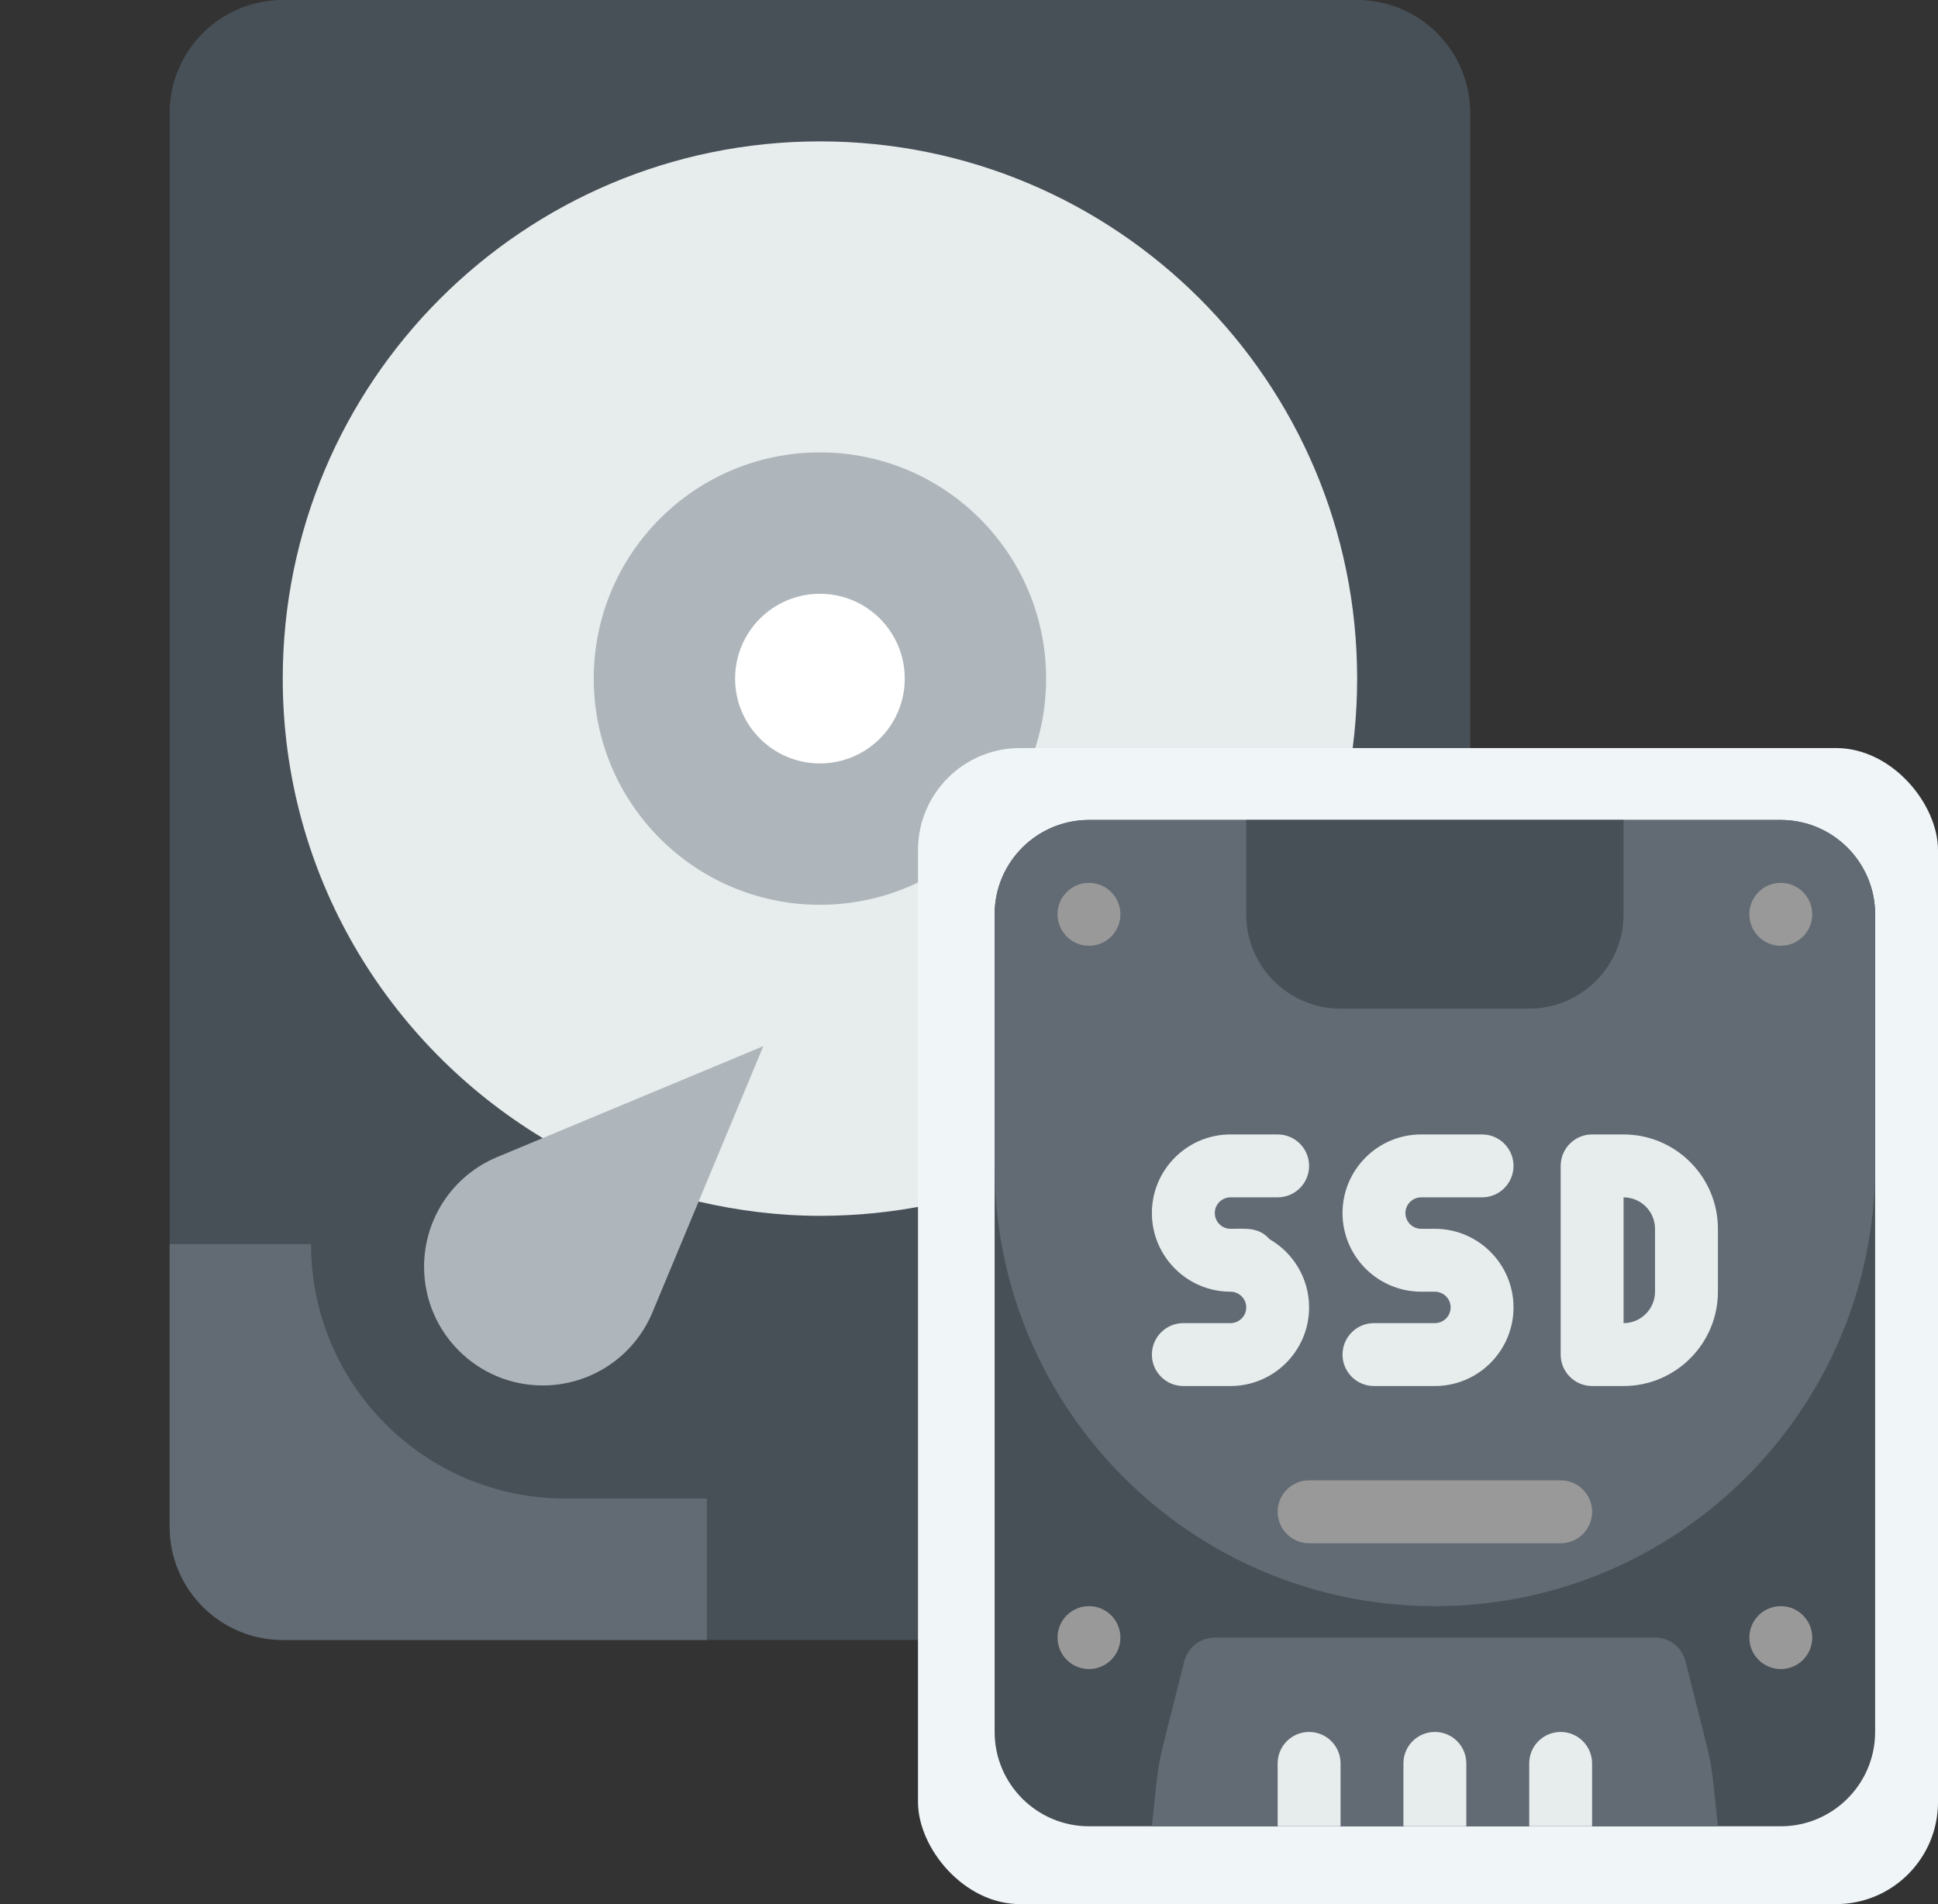
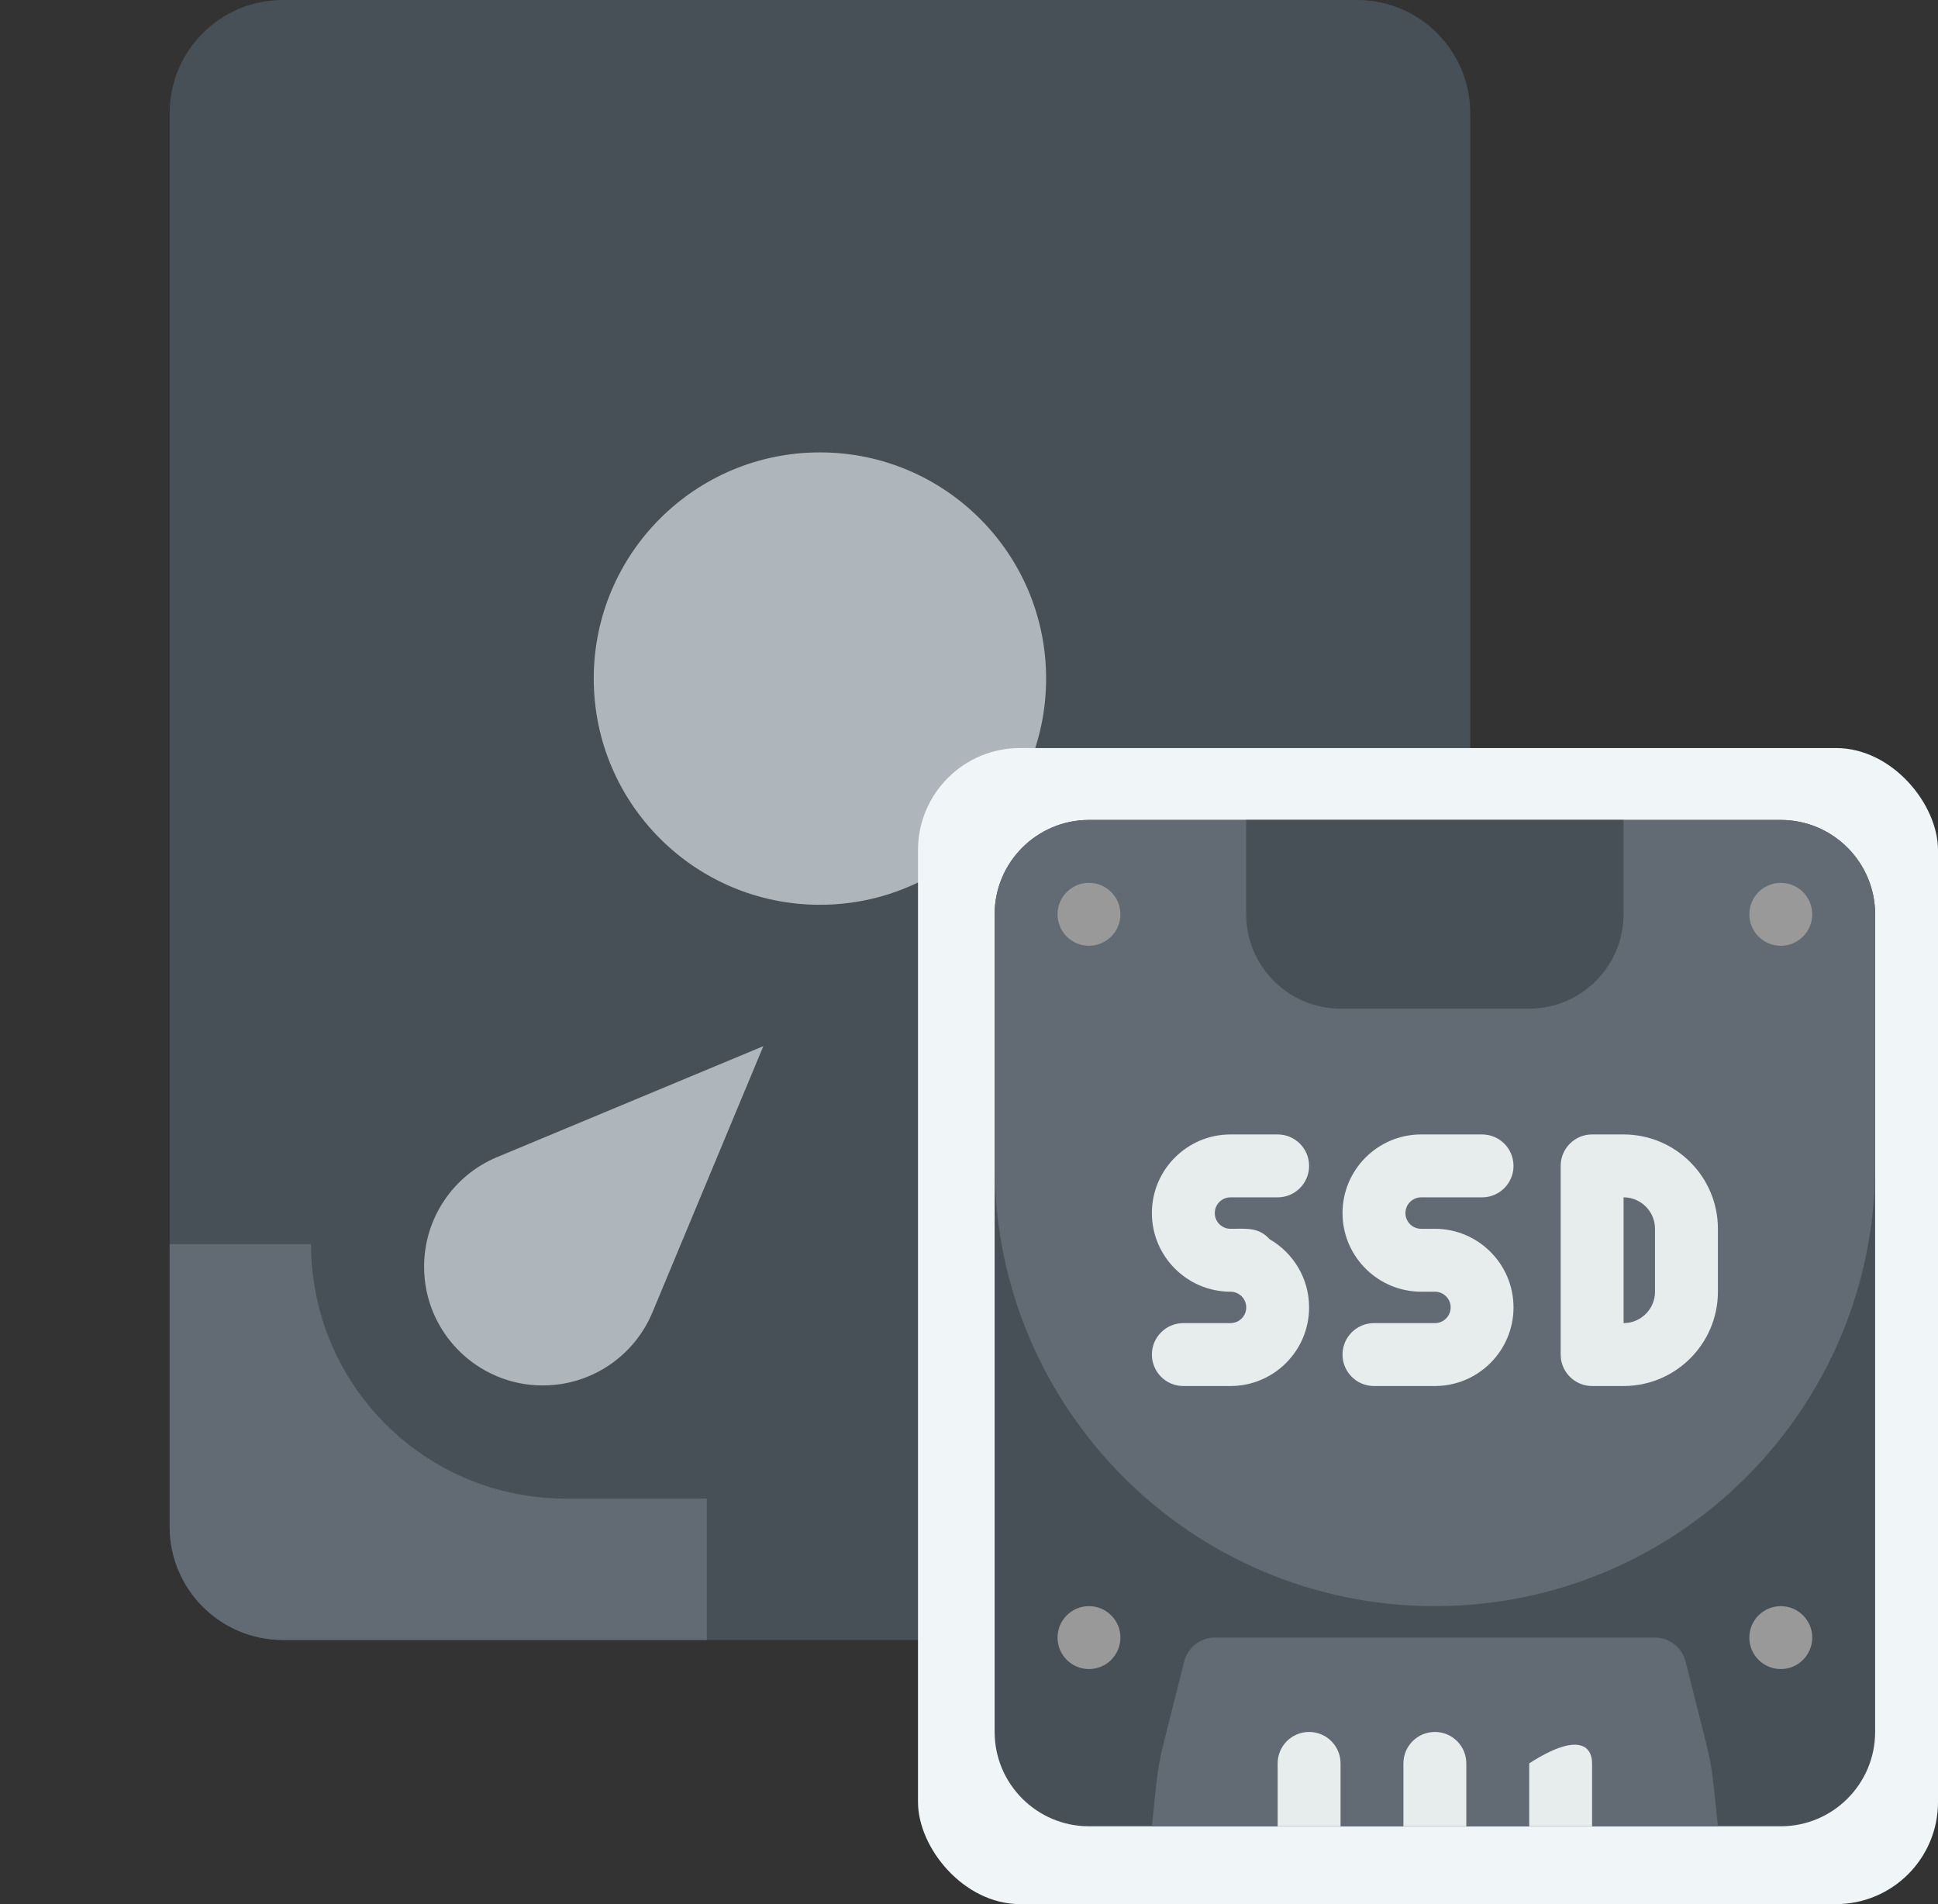
<svg xmlns="http://www.w3.org/2000/svg" width="57" height="56" viewBox="0 0 57 56" fill="none">
  <rect x="0" y="0" width="57" height="56" fill="#333333" stroke="none" />
  <g clip-path="url(#clip0)">
    <path d="M39.913 48.231H8.32C6.48 48.231 4.99 46.741 4.99 44.901V3.33C4.99 1.49 6.48 0 8.32 0H39.913C41.752 0 43.242 1.49 43.242 3.33V44.902C43.242 46.741 41.752 48.231 39.913 48.231Z" fill="#485057" />
-     <path d="M24.116 4.158C15.39 4.158 8.316 11.232 8.316 19.958C8.316 25.697 11.386 30.705 15.963 33.472L20.549 35.338C21.697 35.604 22.887 35.758 24.116 35.758C32.842 35.758 39.916 28.683 39.916 19.958C39.916 11.232 32.842 4.158 24.116 4.158Z" fill="#E7ECED" />
    <path d="M24.115 26.61C27.79 26.61 30.768 23.631 30.768 19.957C30.768 16.283 27.79 13.305 24.115 13.305C20.441 13.305 17.463 16.283 17.463 19.957C17.463 23.631 20.441 26.61 24.115 26.61Z" fill="#AFB6BB" />
-     <path d="M24.116 22.452C25.494 22.452 26.61 21.335 26.61 19.958C26.61 18.58 25.494 17.463 24.116 17.463C22.738 17.463 21.621 18.58 21.621 19.958C21.621 21.335 22.738 22.452 24.116 22.452Z" fill="white" />
    <path d="M15.965 40.746C14.036 40.746 12.473 39.183 12.473 37.254C12.473 35.843 13.32 34.572 14.622 34.03L22.451 30.768L19.189 38.597C18.647 39.899 17.376 40.746 15.965 40.746Z" fill="#AFB6BB" />
    <path d="M16.632 44.073C12.495 44.073 9.148 40.726 9.148 36.589C9.148 36.589 6.687 36.589 4.99 36.589V44.901C4.99 46.741 6.48 48.231 8.319 48.231H16.632H20.79V44.073H16.632Z" fill="#626B74" />
  </g>
  <rect x="27" y="22" width="30" height="34" rx="3" fill="#F0F5F8" />
  <g clip-path="url(#clip1)">
    <path d="M55.151 26.89V50.937C55.151 52.467 53.906 53.711 52.376 53.711H32.029C30.498 53.711 29.254 52.467 29.254 50.937V26.89C29.254 25.36 30.498 24.115 32.029 24.115H52.376C53.906 24.115 55.151 25.36 55.151 26.89Z" fill="#485057" />
    <path d="M50.527 53.711H33.879C34.134 51.382 33.932 52.461 34.831 48.863C34.934 48.451 35.304 48.162 35.729 48.162H48.677C49.101 48.162 49.471 48.451 49.574 48.863C50.474 52.462 50.271 51.382 50.527 53.711Z" fill="#626B74" />
-     <path d="M46.826 51.861V53.711H44.977V51.861C44.977 51.35 45.39 50.937 45.901 50.937C46.412 50.937 46.826 51.35 46.826 51.861Z" fill="#E7ECED" />
+     <path d="M46.826 51.861V53.711H44.977V51.861C46.412 50.937 46.826 51.35 46.826 51.861Z" fill="#E7ECED" />
    <path d="M43.127 51.861V53.711H41.277V51.861C41.277 51.35 41.691 50.937 42.202 50.937C42.713 50.937 43.127 51.35 43.127 51.861Z" fill="#E7ECED" />
    <path d="M39.428 51.861V53.711H37.578V51.861C37.578 51.35 37.992 50.937 38.503 50.937C39.014 50.937 39.428 51.35 39.428 51.861Z" fill="#E7ECED" />
    <path d="M55.151 26.89V34.289C55.151 41.44 49.353 47.237 42.202 47.237C35.051 47.237 29.254 41.441 29.254 34.289V26.89C29.254 25.36 30.498 24.115 32.029 24.115H52.376C53.906 24.115 55.151 25.36 55.151 26.89Z" fill="#626B74" />
    <path d="M47.751 24.115V26.89C47.751 28.42 46.506 29.665 44.976 29.665H39.427C37.897 29.665 36.652 28.42 36.652 26.89V24.115H47.751Z" fill="#485057" />
    <path d="M52.376 49.087C52.887 49.087 53.301 48.673 53.301 48.162C53.301 47.651 52.887 47.237 52.376 47.237C51.865 47.237 51.451 47.651 51.451 48.162C51.451 48.673 51.865 49.087 52.376 49.087Z" fill="#999999" />
    <path d="M36.191 40.763H34.804C34.293 40.763 33.879 40.349 33.879 39.838C33.879 39.328 34.293 38.913 34.804 38.913H36.191C36.446 38.913 36.654 38.706 36.654 38.451C36.654 38.196 36.446 37.989 36.191 37.989C34.916 37.989 33.879 36.951 33.879 35.676C33.879 34.401 34.916 33.364 36.191 33.364H37.578C38.089 33.364 38.503 33.778 38.503 34.289C38.503 34.8 38.089 35.214 37.578 35.214H36.191C35.936 35.214 35.729 35.422 35.729 35.676C35.729 35.931 35.936 36.139 36.191 36.139C36.659 36.139 37.018 36.085 37.342 36.446C38.035 36.846 38.503 37.595 38.503 38.451C38.503 39.726 37.466 40.763 36.191 40.763Z" fill="#E7ECED" />
    <path d="M42.203 40.763H40.411C39.9 40.763 39.486 40.349 39.486 39.838C39.486 39.328 39.9 38.913 40.411 38.913H42.203C42.458 38.913 42.666 38.706 42.666 38.451C42.666 38.196 42.458 37.989 42.203 37.989C41.708 37.989 41.707 37.99 41.641 37.983C40.439 37.902 39.486 36.898 39.486 35.676C39.486 34.401 40.524 33.364 41.798 33.364H43.59C44.101 33.364 44.515 33.778 44.515 34.289C44.515 34.8 44.101 35.214 43.59 35.214H41.798C41.544 35.214 41.336 35.422 41.336 35.676C41.336 35.931 41.544 36.139 41.798 36.139H42.203C43.478 36.139 44.515 37.176 44.515 38.451C44.515 39.726 43.478 40.763 42.203 40.763Z" fill="#E7ECED" />
    <path d="M47.752 40.763H46.827C46.316 40.763 45.902 40.349 45.902 39.838V34.289C45.902 33.778 46.316 33.364 46.827 33.364H47.752C49.282 33.364 50.527 34.609 50.527 36.139V37.989C50.527 39.519 49.282 40.763 47.752 40.763ZM47.752 38.913H47.753H47.752ZM47.752 35.214V38.913C48.262 38.913 48.677 38.499 48.677 37.989V36.139C48.677 35.629 48.262 35.214 47.752 35.214Z" fill="#E7ECED" />
    <path d="M32.028 49.087C32.539 49.087 32.953 48.673 32.953 48.162C32.953 47.651 32.539 47.237 32.028 47.237C31.518 47.237 31.104 47.651 31.104 48.162C31.104 48.673 31.518 49.087 32.028 49.087Z" fill="#999999" />
    <path d="M52.376 27.815C52.887 27.815 53.301 27.401 53.301 26.89C53.301 26.379 52.887 25.965 52.376 25.965C51.865 25.965 51.451 26.379 51.451 26.89C51.451 27.401 51.865 27.815 52.376 27.815Z" fill="#999999" />
    <path d="M32.028 27.815C32.539 27.815 32.953 27.401 32.953 26.89C32.953 26.379 32.539 25.965 32.028 25.965C31.518 25.965 31.104 26.379 31.104 26.89C31.104 27.401 31.518 27.815 32.028 27.815Z" fill="#999999" />
-     <path d="M45.902 45.387H38.503C37.992 45.387 37.578 44.973 37.578 44.462C37.578 43.951 37.992 43.537 38.503 43.537H45.902C46.413 43.537 46.827 43.951 46.827 44.462C46.827 44.973 46.413 45.387 45.902 45.387Z" fill="#999999" />
  </g>
  <defs>
    <clipPath id="clip0">
      <rect width="48.231" height="48.231" fill="white" />
    </clipPath>
    <clipPath id="clip1">
      <rect x="27.404" y="24.115" width="29.596" height="29.596" fill="white" />
    </clipPath>
  </defs>
</svg>